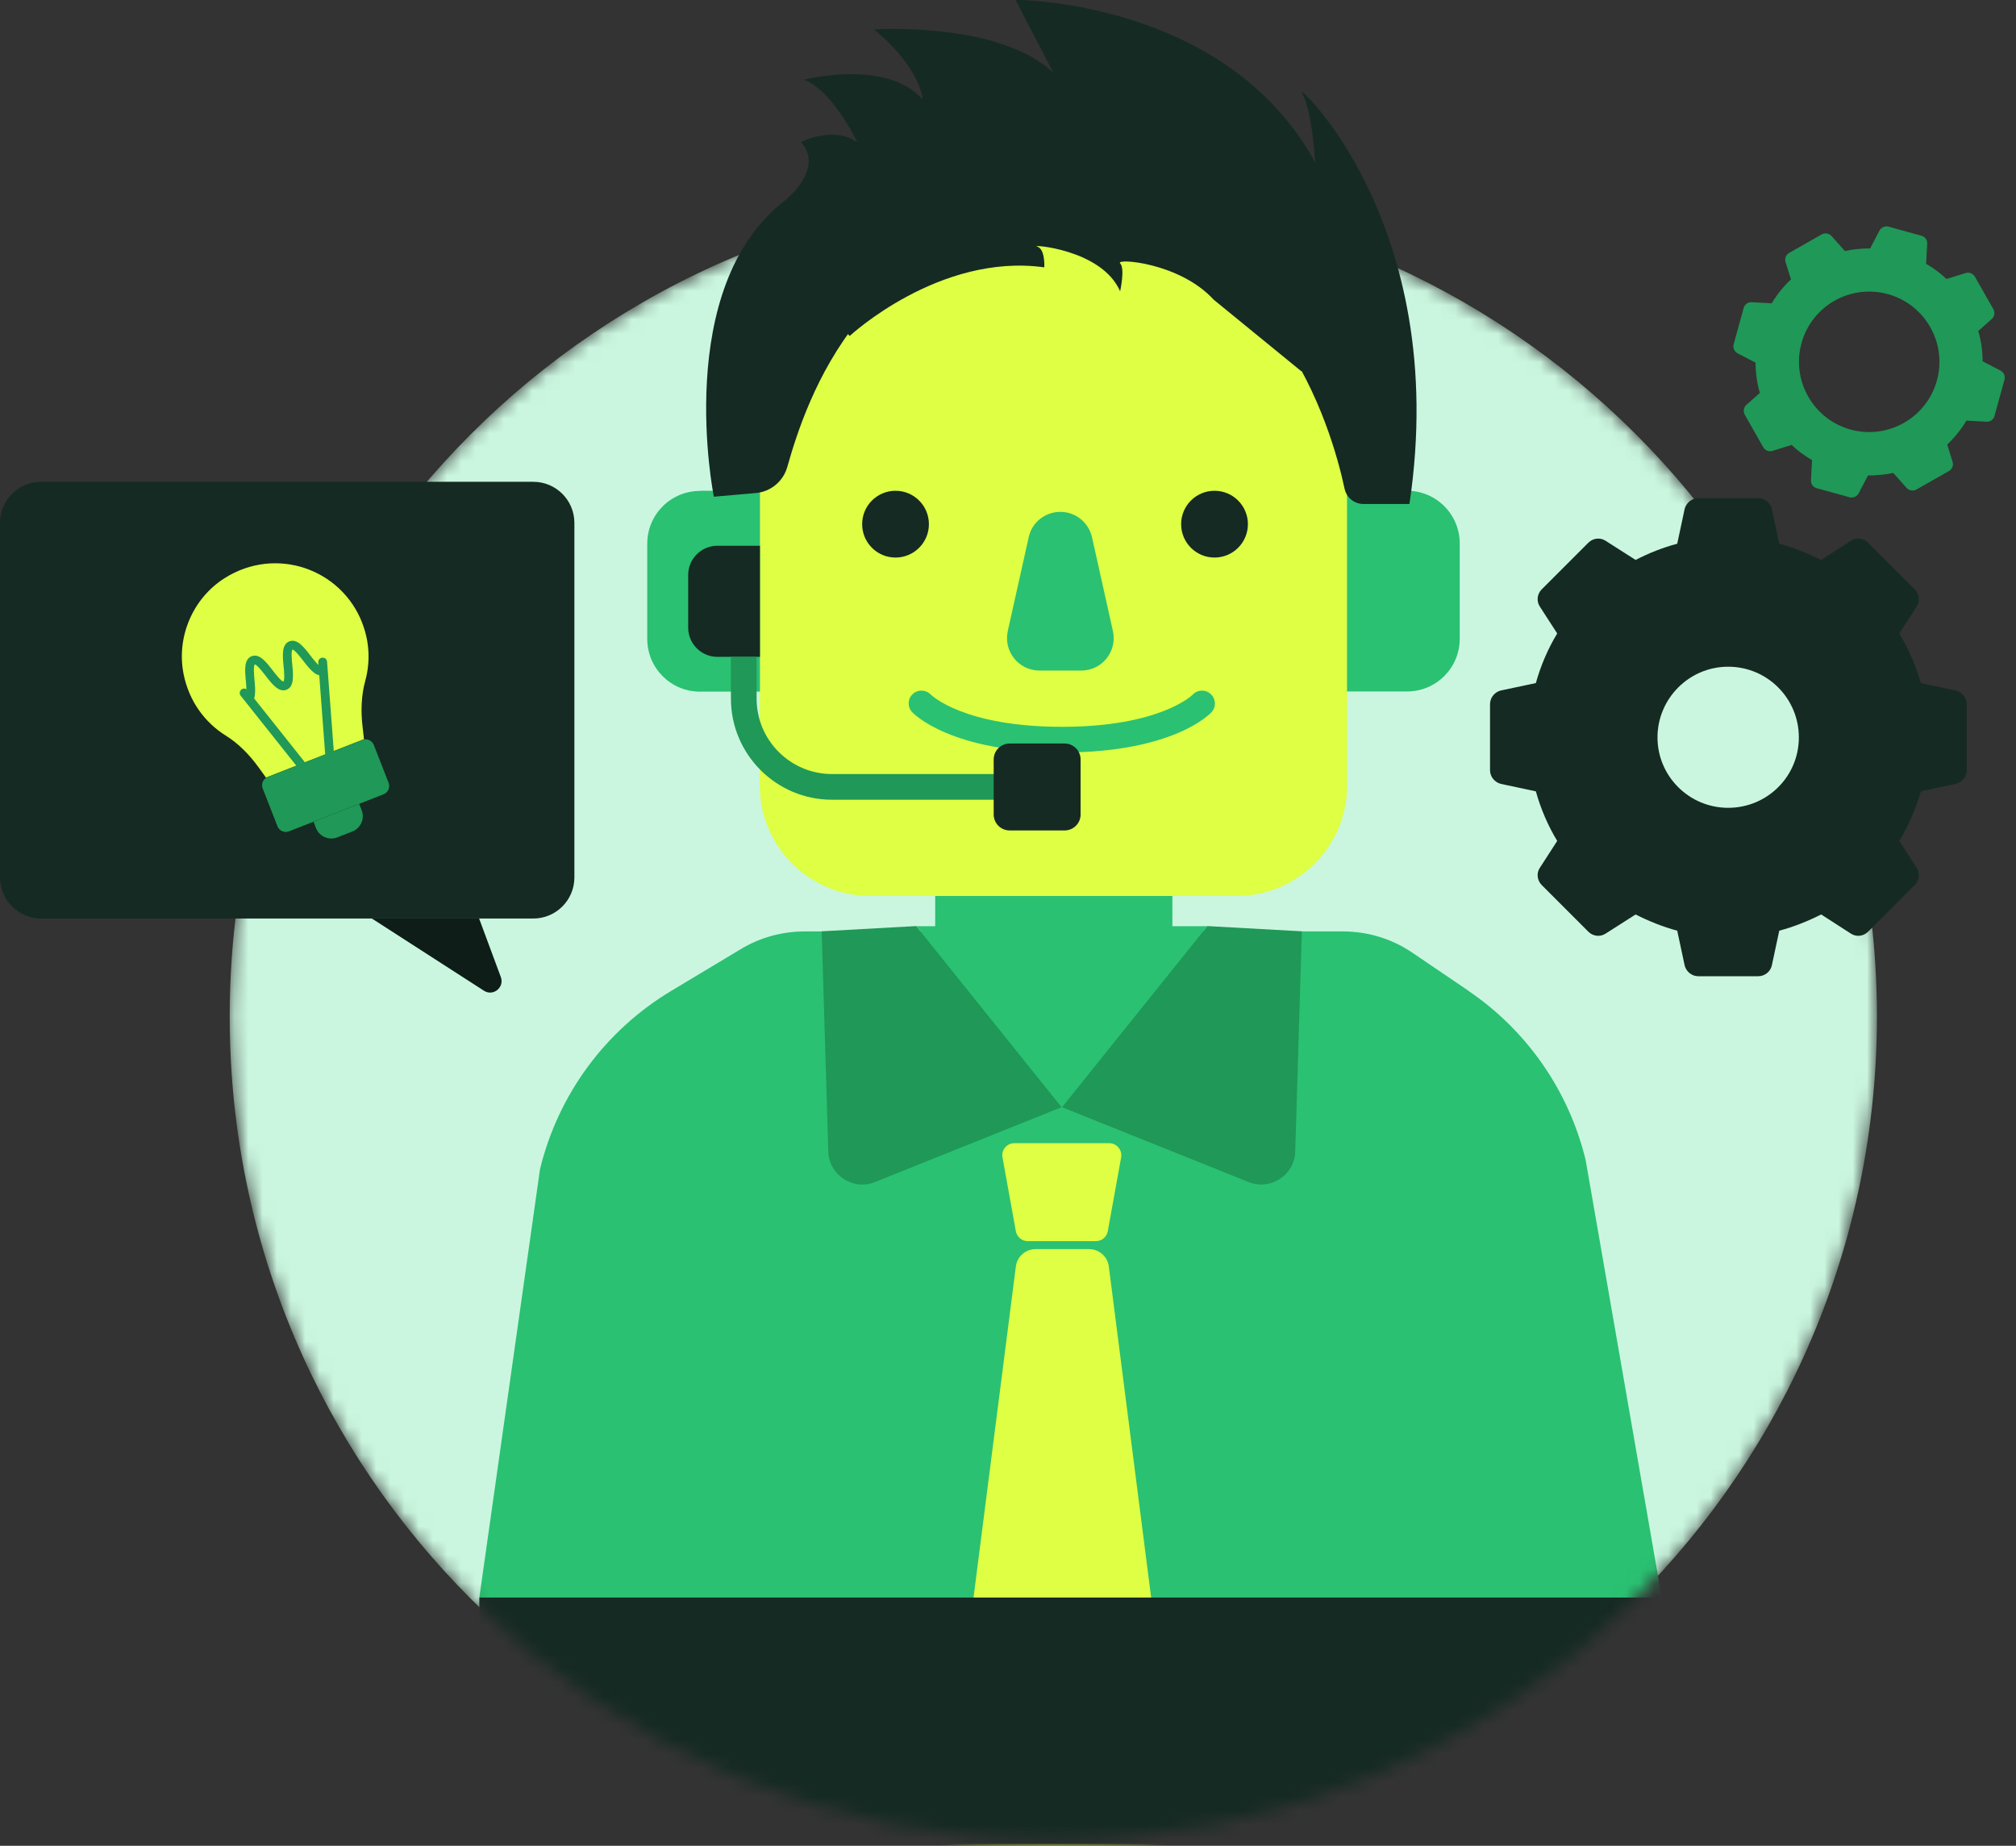
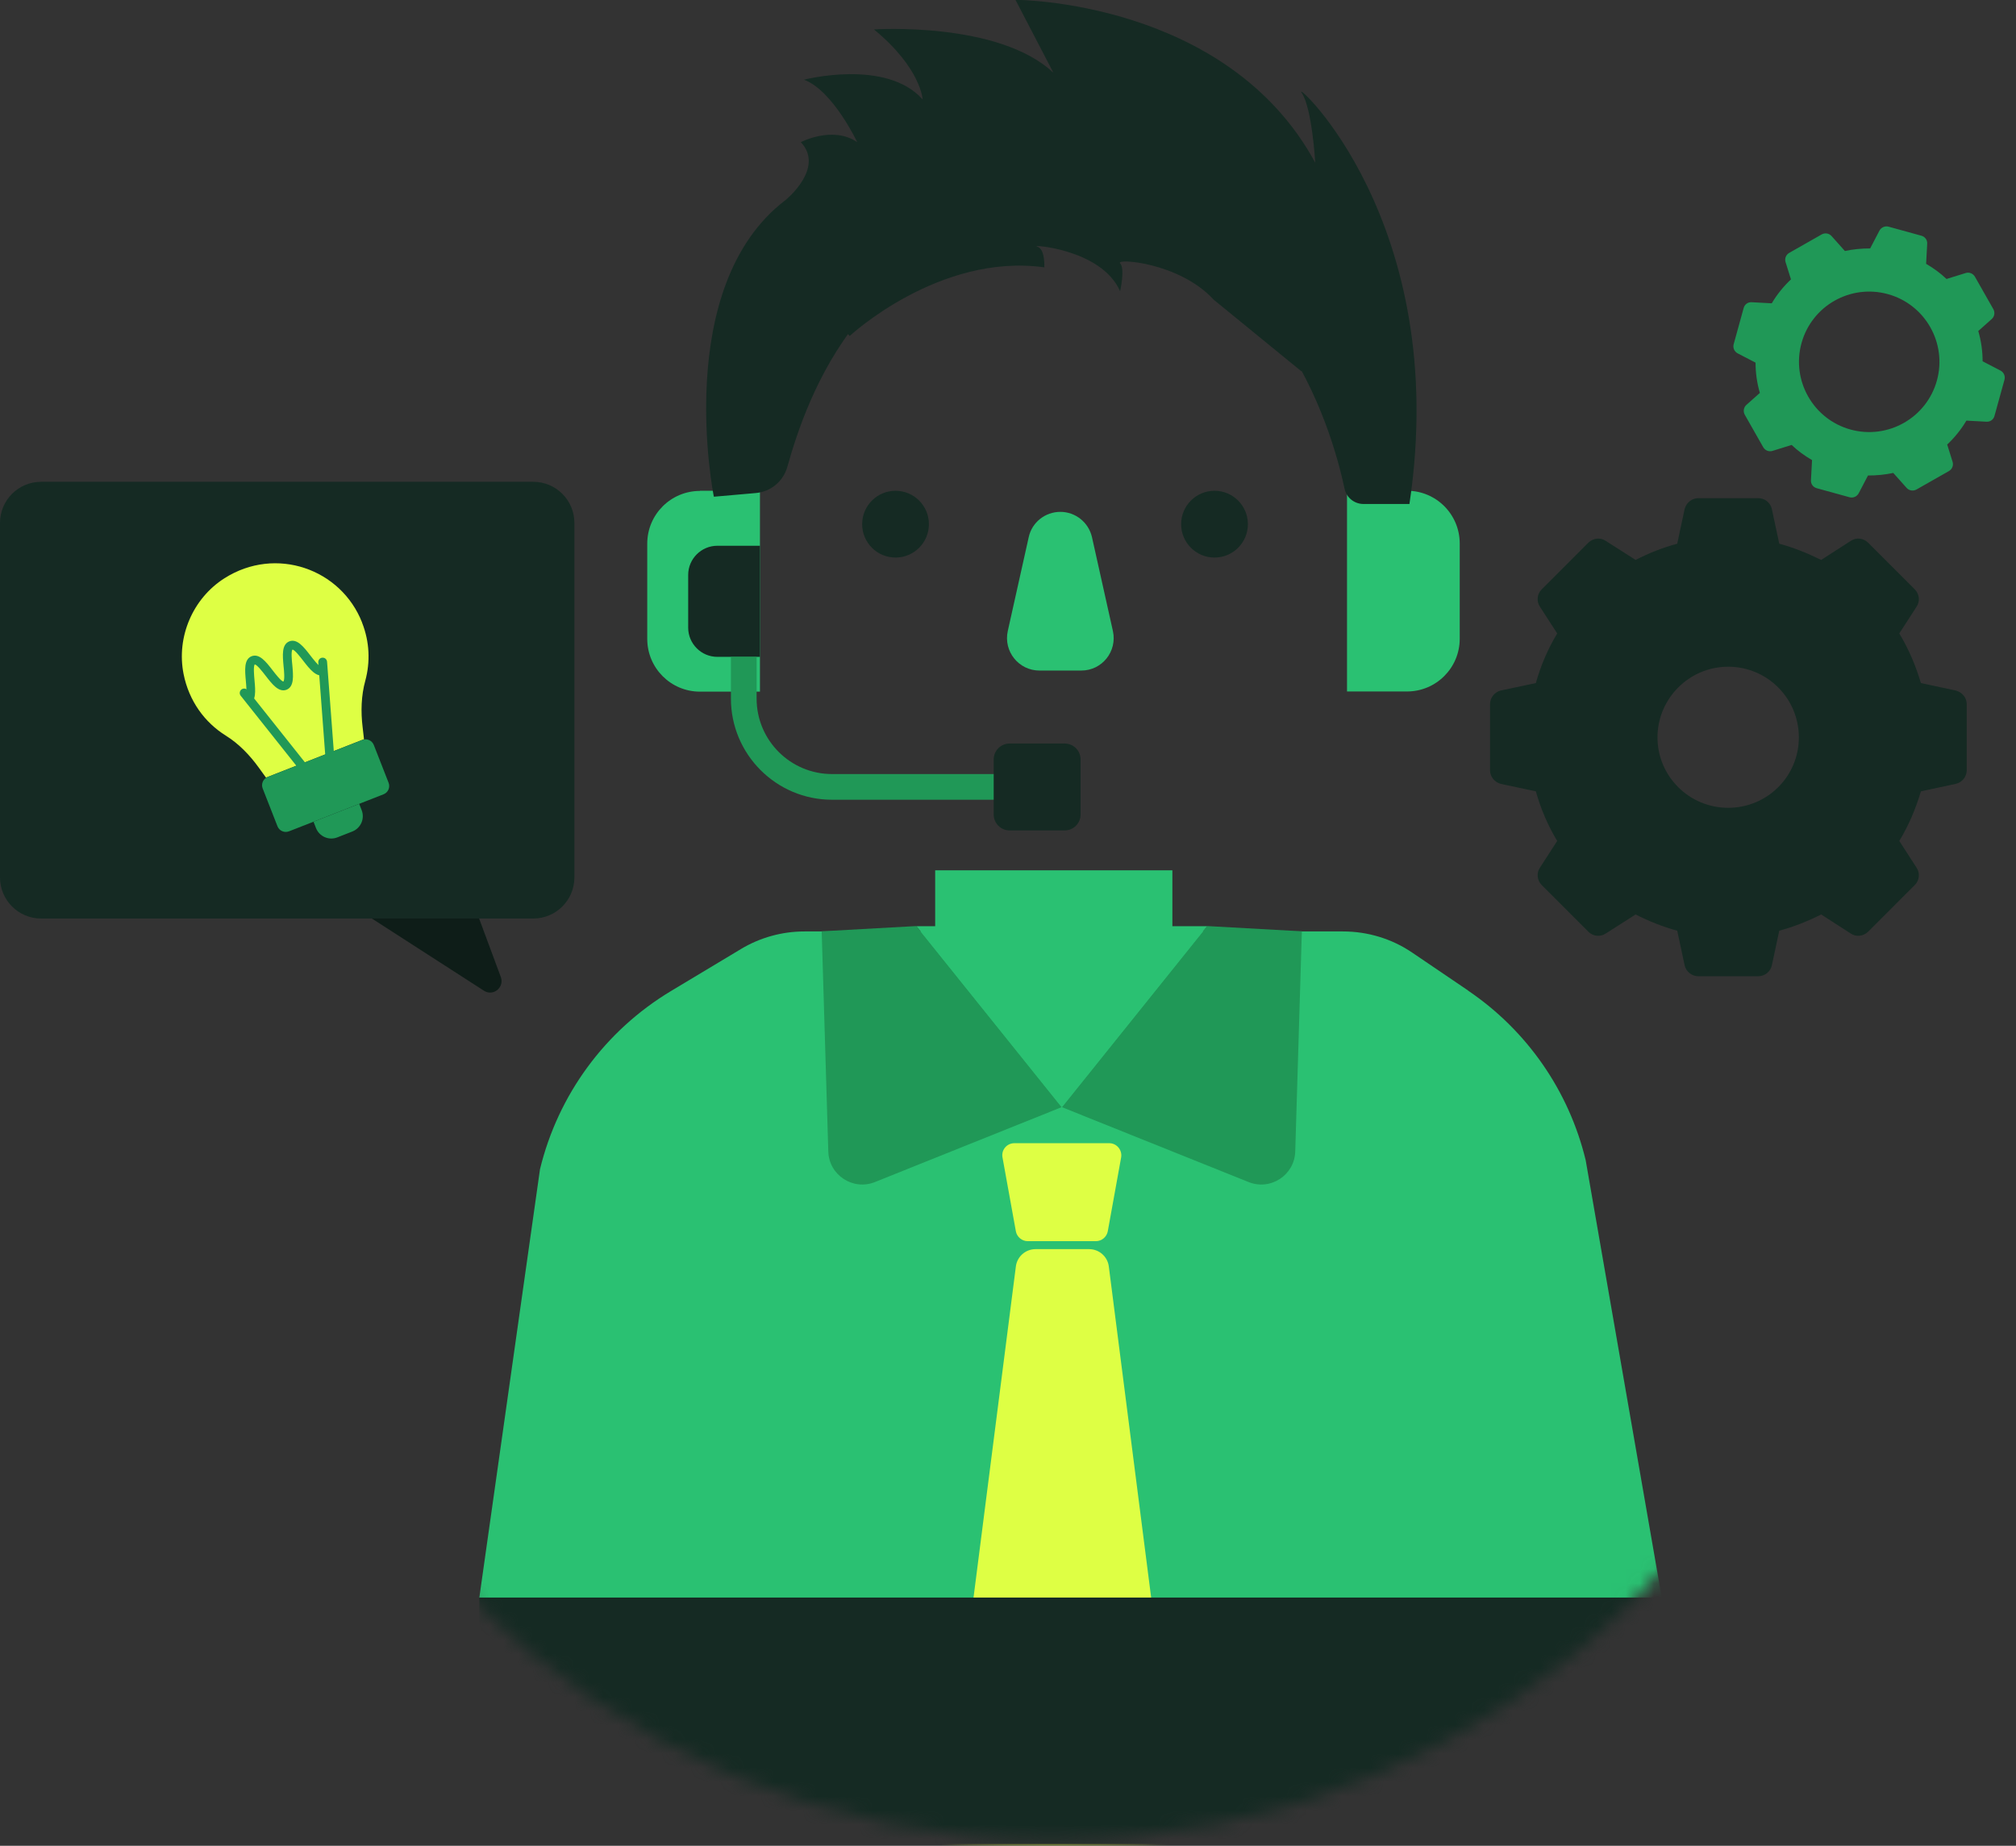
<svg xmlns="http://www.w3.org/2000/svg" width="142" height="130" viewBox="0 0 142 130" fill="none">
  <rect x="0" y="0" width="142" height="130" fill="#333333" stroke="none" />
  <g clip-path="url(#clip0_3520_13118)">
    <mask id="mask0_3520_13118" style="mask-type:luminance" maskUnits="userSpaceOnUse" x="16" y="13" width="117" height="117">
      <path d="M74.192 129.607C106.232 129.607 132.205 103.634 132.205 71.595C132.205 39.555 106.232 13.582 74.192 13.582C42.153 13.582 16.18 39.555 16.18 71.595C16.18 103.634 42.153 129.607 74.192 129.607Z" fill="white" />
    </mask>
    <g mask="url(#mask0_3520_13118)">
-       <path d="M74.192 129.607C106.232 129.607 132.205 103.634 132.205 71.595C132.205 39.555 106.232 13.582 74.192 13.582C42.153 13.582 16.18 39.555 16.18 71.595C16.18 103.634 42.153 129.607 74.192 129.607Z" fill="#CAF6DF" />
      <path d="M103.407 69.762L99.476 67.096C98.038 66.116 96.334 65.602 94.592 65.602H56.666C55.086 65.602 53.544 66.03 52.192 66.839L47.261 69.8C42.634 72.579 39.312 77.092 38.036 82.347L33.762 112.524H117.049L111.689 81.709C110.509 76.835 107.558 72.579 103.407 69.771V69.762Z" fill="#2AC172" />
      <path d="M83.329 129.996H66.336L71.553 89.205C71.638 88.5 72.238 87.977 72.943 87.977H76.712C77.417 87.977 78.016 88.5 78.102 89.205L83.319 129.996H83.329Z" fill="#DEFF44" />
      <path d="M33.762 112.516H117.049V126.462C117.049 128.347 115.516 129.879 113.631 129.879H37.179C35.294 129.879 33.762 128.347 33.762 126.462V112.516Z" fill="#152A23" />
    </g>
    <path d="M77.19 87.417H72.392C71.983 87.417 71.63 87.122 71.554 86.722L70.612 81.515C70.516 80.992 70.916 80.516 71.45 80.516H78.132C78.656 80.516 79.056 80.992 78.97 81.515L78.028 86.722C77.951 87.122 77.599 87.417 77.19 87.417Z" fill="#DEFF44" />
    <path d="M37.564 33.934H2.894C1.296 33.934 0 35.229 0 36.828V61.797C0 63.396 1.296 64.692 2.894 64.692H37.564C39.163 64.692 40.458 63.396 40.458 61.797V36.828C40.458 35.229 39.163 33.934 37.564 33.934Z" fill="#152A23" />
    <path d="M26.195 64.693L34.087 69.777C34.734 70.195 35.544 69.548 35.277 68.815L33.744 64.684H26.195V64.693Z" fill="#0E1D18" />
    <path d="M25.505 43.848C24.029 40.069 19.431 38.431 15.814 40.725C13.576 42.144 12.415 44.867 12.929 47.465C13.31 49.388 14.433 50.892 15.899 51.806C16.832 52.387 17.603 53.196 18.241 54.082L18.736 54.767L25.638 52.063L25.543 51.226C25.409 50.121 25.438 48.998 25.733 47.932C26.085 46.628 26.038 45.209 25.505 43.858V43.848Z" fill="#DEFF44" />
    <path d="M22.074 57.879L25.301 56.616L25.474 57.059C25.71 57.662 25.41 58.331 24.816 58.564L23.762 58.977C23.159 59.213 22.489 58.913 22.257 58.319L22.083 57.875L22.074 57.879Z" fill="#209857" />
    <path d="M17.525 49.626L17.297 49.045C17.411 48.941 17.344 48.274 17.316 47.951C17.249 47.208 17.173 46.437 17.725 46.218C18.277 46.009 18.744 46.618 19.201 47.208C19.401 47.465 19.81 47.998 19.962 47.998C20.067 47.894 20.01 47.227 19.972 46.904C19.905 46.161 19.829 45.39 20.381 45.171C20.933 44.962 21.4 45.571 21.857 46.161C22.056 46.418 22.466 46.951 22.618 46.951L22.837 47.532C22.294 47.741 21.819 47.132 21.362 46.542C21.162 46.285 20.752 45.752 20.6 45.752C20.495 45.856 20.552 46.523 20.59 46.846C20.657 47.589 20.733 48.36 20.181 48.579C19.629 48.788 19.163 48.179 18.706 47.589C18.506 47.332 18.096 46.799 17.944 46.799C17.839 46.904 17.896 47.57 17.925 47.894C17.992 48.636 18.068 49.407 17.516 49.626H17.525Z" fill="#209857" />
    <path d="M21.695 54.78C21.599 54.78 21.514 54.742 21.457 54.665L16.954 49.001C16.849 48.868 16.868 48.678 17.002 48.563C17.135 48.459 17.335 48.478 17.439 48.611L21.942 54.275C22.047 54.408 22.028 54.599 21.895 54.713C21.837 54.761 21.771 54.78 21.704 54.78H21.695Z" fill="#209857" />
    <path d="M23.266 54.156C23.104 54.156 22.971 54.032 22.961 53.87L22.419 46.654C22.409 46.483 22.533 46.33 22.704 46.321C22.885 46.311 23.018 46.435 23.037 46.606L23.58 53.822C23.589 53.994 23.466 54.146 23.294 54.156C23.294 54.156 23.275 54.156 23.266 54.156Z" fill="#209857" />
    <path d="M25.516 52.114L18.858 54.72C18.535 54.847 18.376 55.211 18.503 55.534L19.544 58.194C19.67 58.517 20.035 58.676 20.358 58.55L27.015 55.943C27.338 55.817 27.497 55.452 27.371 55.129L26.33 52.47C26.203 52.147 25.839 51.987 25.516 52.114Z" fill="#209857" />
    <path d="M137.748 48.632L135.302 48.109C134.94 46.881 134.435 45.7 133.779 44.615L134.997 42.73C135.254 42.349 135.197 41.845 134.873 41.512L131.58 38.218C131.256 37.894 130.742 37.837 130.361 38.094L128.276 39.436C127.334 38.97 126.353 38.57 125.325 38.294L124.802 35.847C124.706 35.41 124.316 35.086 123.84 35.086H119.623C119.166 35.086 118.776 35.41 118.661 35.847L118.138 38.294C117.11 38.57 116.129 38.96 115.206 39.436L113.102 38.094C112.721 37.837 112.217 37.894 111.883 38.218L108.59 41.512C108.266 41.835 108.209 42.349 108.466 42.73L109.684 44.615C109.028 45.7 108.523 46.881 108.18 48.109L105.715 48.632C105.277 48.737 104.953 49.137 104.953 49.594V54.249C104.953 54.706 105.277 55.096 105.715 55.21L108.18 55.734C108.523 56.962 109.028 58.142 109.684 59.228L108.466 61.113C108.209 61.493 108.266 61.998 108.59 62.331L111.883 65.625C112.207 65.949 112.721 66.006 113.102 65.749L115.206 64.406C116.129 64.873 117.11 65.273 118.138 65.549L118.661 67.995C118.766 68.433 119.166 68.757 119.623 68.757H123.84C124.307 68.757 124.706 68.433 124.802 67.995L125.325 65.549C126.353 65.273 127.334 64.882 128.276 64.406L130.361 65.749C130.742 66.006 131.246 65.949 131.58 65.625L134.873 62.331C135.197 62.007 135.254 61.493 134.997 61.113L133.779 59.228C134.435 58.142 134.94 56.962 135.302 55.734L137.748 55.21C138.205 55.106 138.529 54.706 138.529 54.249V49.594C138.529 49.137 138.205 48.747 137.748 48.632ZM121.727 56.895C118.976 56.895 116.748 54.668 116.748 51.936C116.748 49.203 118.976 46.957 121.727 46.957C124.478 46.957 126.705 49.184 126.705 51.936C126.705 54.687 124.478 56.895 121.727 56.895Z" fill="#152A23" />
    <path d="M140.914 26.103L139.648 25.446C139.648 24.713 139.543 23.999 139.343 23.313L140.295 22.466C140.485 22.295 140.533 22.009 140.409 21.781L139.105 19.486C138.972 19.258 138.705 19.153 138.458 19.229L137.106 19.648C136.678 19.239 136.192 18.887 135.669 18.582L135.745 17.164C135.764 16.907 135.592 16.669 135.335 16.602L133.022 15.964C132.775 15.898 132.508 16.012 132.384 16.24L131.727 17.497C131.118 17.497 130.528 17.554 129.947 17.678L129.005 16.621C128.833 16.431 128.548 16.383 128.319 16.507L126.025 17.811C125.797 17.944 125.692 18.211 125.768 18.458L126.149 19.677C125.625 20.172 125.168 20.733 124.797 21.362L123.379 21.286C123.122 21.267 122.884 21.438 122.817 21.695L122.113 24.246C122.046 24.494 122.16 24.76 122.389 24.884L123.655 25.541C123.655 26.274 123.759 26.988 123.959 27.673L123.007 28.52C122.817 28.692 122.769 28.977 122.893 29.206L124.197 31.5C124.331 31.729 124.597 31.833 124.845 31.757L126.197 31.338C126.625 31.748 127.11 32.1 127.634 32.405L127.558 33.823C127.539 34.08 127.71 34.318 127.967 34.385L130.28 35.023C130.528 35.089 130.795 34.975 130.918 34.746L131.575 33.49C132.184 33.49 132.775 33.433 133.355 33.309L134.298 34.366C134.469 34.556 134.755 34.604 134.983 34.48L137.277 33.176C137.506 33.042 137.611 32.776 137.534 32.528L137.154 31.31C137.677 30.815 138.134 30.253 138.505 29.625L139.924 29.701C140.181 29.72 140.419 29.549 140.485 29.292L141.19 26.74C141.257 26.493 141.142 26.226 140.914 26.103ZM130.347 30.253C127.72 29.53 126.168 26.807 126.891 24.17C127.615 21.533 130.338 19.991 132.974 20.715C135.602 21.438 137.154 24.161 136.43 26.797C135.707 29.425 132.984 30.977 130.347 30.253Z" fill="#209857" />
    <path d="M82.578 61.297H65.871V76.995H82.578V61.297Z" fill="#2AC172" />
-     <path d="M87.101 13.773H61.303C57.002 13.773 53.516 17.26 53.516 21.561V55.317C53.516 59.618 57.002 63.104 61.303 63.104H87.101C91.401 63.104 94.888 59.618 94.888 55.317V21.561C94.888 17.26 91.401 13.773 87.101 13.773Z" fill="#DEFF44" />
    <path d="M49.303 34.566H53.529V48.713H49.303C47.246 48.713 45.59 47.047 45.59 45V38.289C45.59 36.232 47.256 34.576 49.303 34.576V34.566Z" fill="#2AC172" />
    <path d="M94.879 34.564H99.106C101.162 34.564 102.818 36.23 102.818 38.277V44.988C102.818 47.044 101.152 48.701 99.106 48.701H94.879V34.555V34.564Z" fill="#2AC172" />
    <path d="M50.279 34.973C50.279 34.973 47.299 20.198 55.334 14.087C55.334 14.087 58.123 11.84 56.409 10.012C56.409 10.012 58.656 8.832 60.379 10.012C60.379 10.012 58.665 6.366 56.628 5.614C56.628 5.614 62.416 4.11 64.987 7.004C64.987 7.004 64.882 4.805 61.559 2.073C61.559 2.073 70.346 1.483 74.201 5.129L71.526 -0.012C71.526 -0.012 86.425 -0.012 92.641 11.459C92.641 11.459 92.422 7.604 91.68 6.528C90.937 5.453 102.256 15.581 99.276 35.496H96.04C95.392 35.496 94.84 35.049 94.707 34.421C93.831 30.299 89.737 15.753 75.296 15.753C60.855 15.753 56.761 28.262 55.457 32.879C55.172 33.897 54.296 34.63 53.239 34.725L50.307 34.982L50.279 34.973Z" fill="#152A23" />
    <path d="M59.858 23.656C59.858 23.656 66.16 17.801 73.557 18.829C73.557 18.829 73.633 17.515 73.043 17.363C72.452 17.211 77.584 17.506 78.897 20.514C78.897 20.514 79.259 18.905 78.897 18.544C78.535 18.182 83.067 18.467 85.485 21.104L91.663 26.15C91.663 26.15 96.175 20.524 84.533 14.593C72.89 8.662 60.001 13.679 58.973 17.763C57.944 21.847 59.848 23.665 59.848 23.665L59.858 23.656Z" fill="#152A23" />
    <path d="M76.163 47.227H73.212C71.755 47.227 70.67 45.875 70.984 44.447L72.46 37.831C72.688 36.784 73.621 36.051 74.687 36.051C75.754 36.051 76.677 36.793 76.915 37.831L78.39 44.447C78.704 45.875 77.629 47.227 76.163 47.227Z" fill="#2AC172" />
    <path d="M63.078 39.269C64.376 39.269 65.429 38.216 65.429 36.918C65.429 35.619 64.376 34.566 63.078 34.566C61.779 34.566 60.727 35.619 60.727 36.918C60.727 38.216 61.779 39.269 63.078 39.269Z" fill="#152A23" />
    <path d="M85.547 39.269C86.845 39.269 87.898 38.216 87.898 36.918C87.898 35.619 86.845 34.566 85.547 34.566C84.248 34.566 83.195 35.619 83.195 36.918C83.195 38.216 84.248 39.269 85.547 39.269Z" fill="#152A23" />
-     <path d="M74.812 52.99C66.958 52.99 64.359 50.268 64.245 50.154C63.902 49.782 63.931 49.211 64.293 48.878C64.654 48.545 65.226 48.564 65.568 48.926C65.625 48.983 67.92 51.191 74.812 51.191C81.704 51.191 83.989 48.954 84.008 48.926C84.35 48.564 84.922 48.545 85.283 48.888C85.645 49.23 85.674 49.782 85.341 50.154C85.236 50.268 82.675 53 74.812 53V52.99Z" fill="#2AC172" />
    <path d="M50.529 38.438H53.528V46.263H50.529C49.396 46.263 48.473 45.339 48.473 44.206V40.494C48.473 39.361 49.396 38.438 50.529 38.438Z" fill="#152A23" />
    <path d="M70.933 56.326H58.605C54.673 56.326 51.484 53.128 51.484 49.206V46.273H53.293V49.206C53.293 52.138 55.673 54.517 58.605 54.517H70.933V56.326Z" fill="#209857" />
    <path d="M74.99 52.367H71.115C70.495 52.367 69.992 52.87 69.992 53.49V57.365C69.992 57.985 70.495 58.488 71.115 58.488H74.99C75.61 58.488 76.113 57.985 76.113 57.365V53.49C76.113 52.87 75.61 52.367 74.99 52.367Z" fill="#152A23" />
    <path d="M57.877 65.594L58.343 81.101C58.391 82.767 60.085 83.872 61.627 83.253L74.774 77.979L64.54 65.223L57.867 65.594H57.877Z" fill="#209857" />
    <path d="M91.698 65.594L91.232 81.101C91.184 82.767 89.49 83.872 87.947 83.253L74.801 77.979L85.034 65.223L91.708 65.594H91.698Z" fill="#209857" />
    <path d="M64.551 65.231L74.794 77.977L85.028 65.231H64.551Z" fill="#2AC172" />
  </g>
  <defs>
    <clipPath id="clip0_3520_13118">
      <rect width="141.214" height="130" fill="white" />
    </clipPath>
  </defs>
</svg>